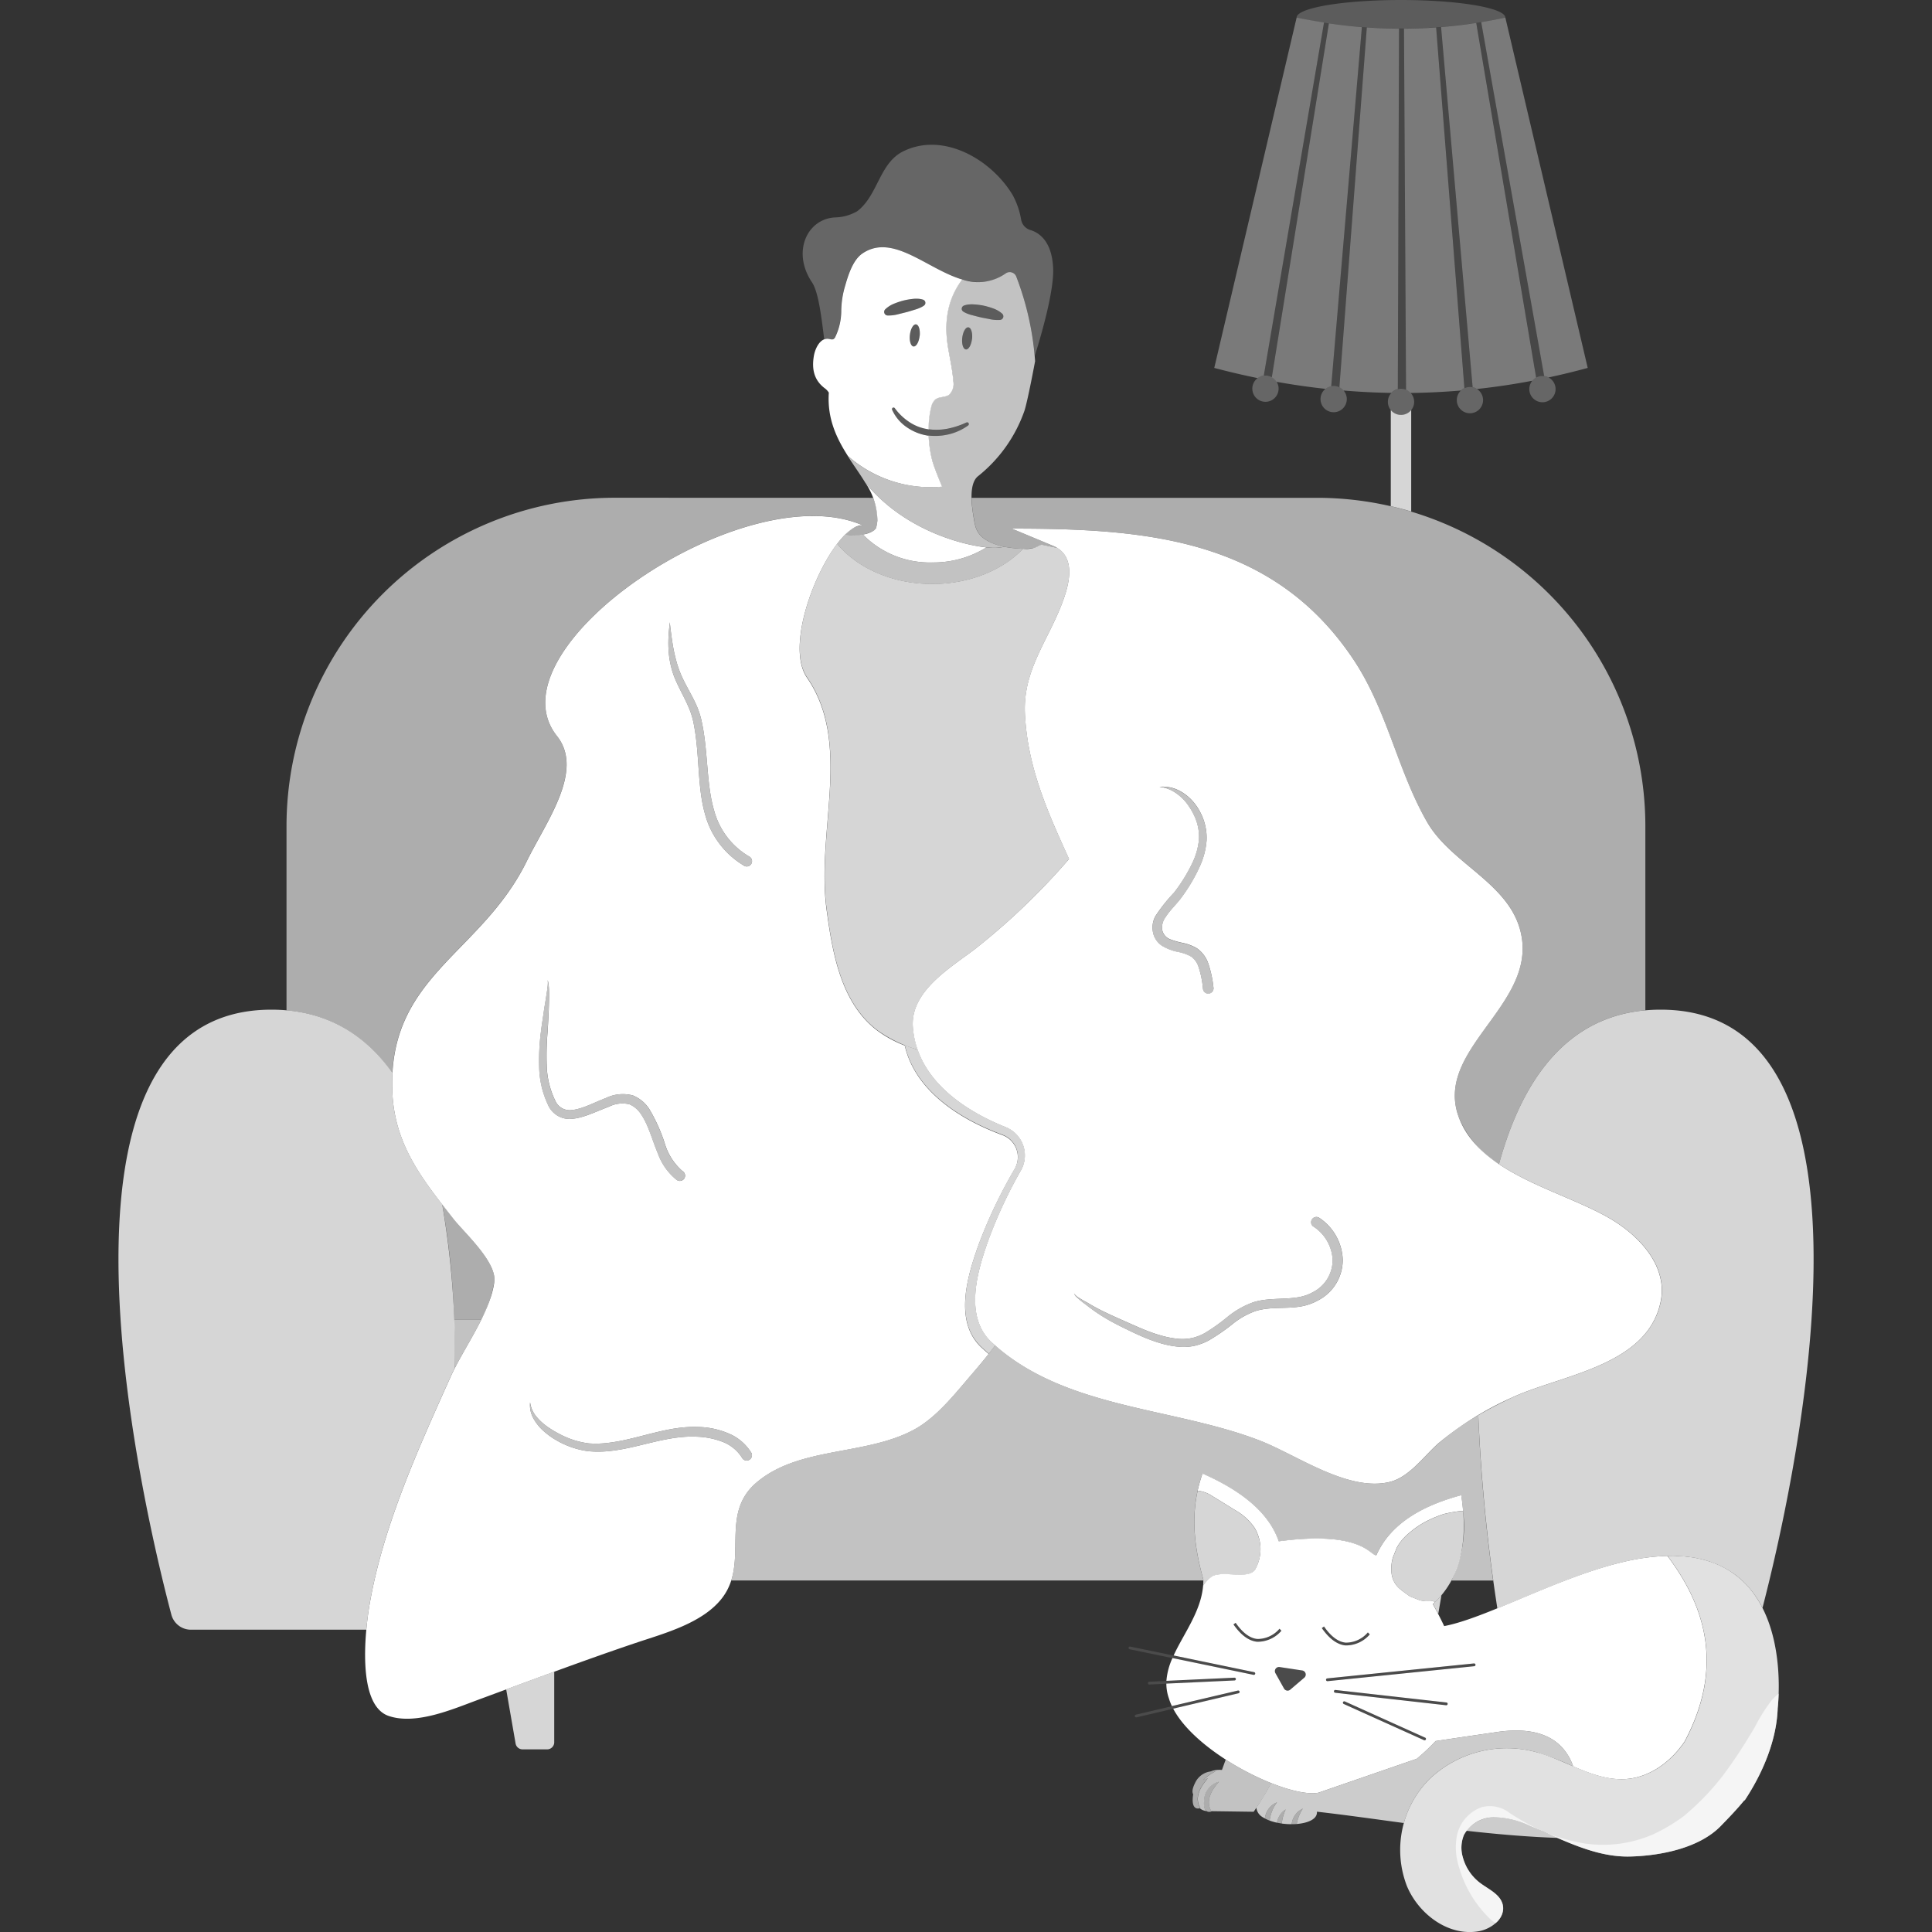
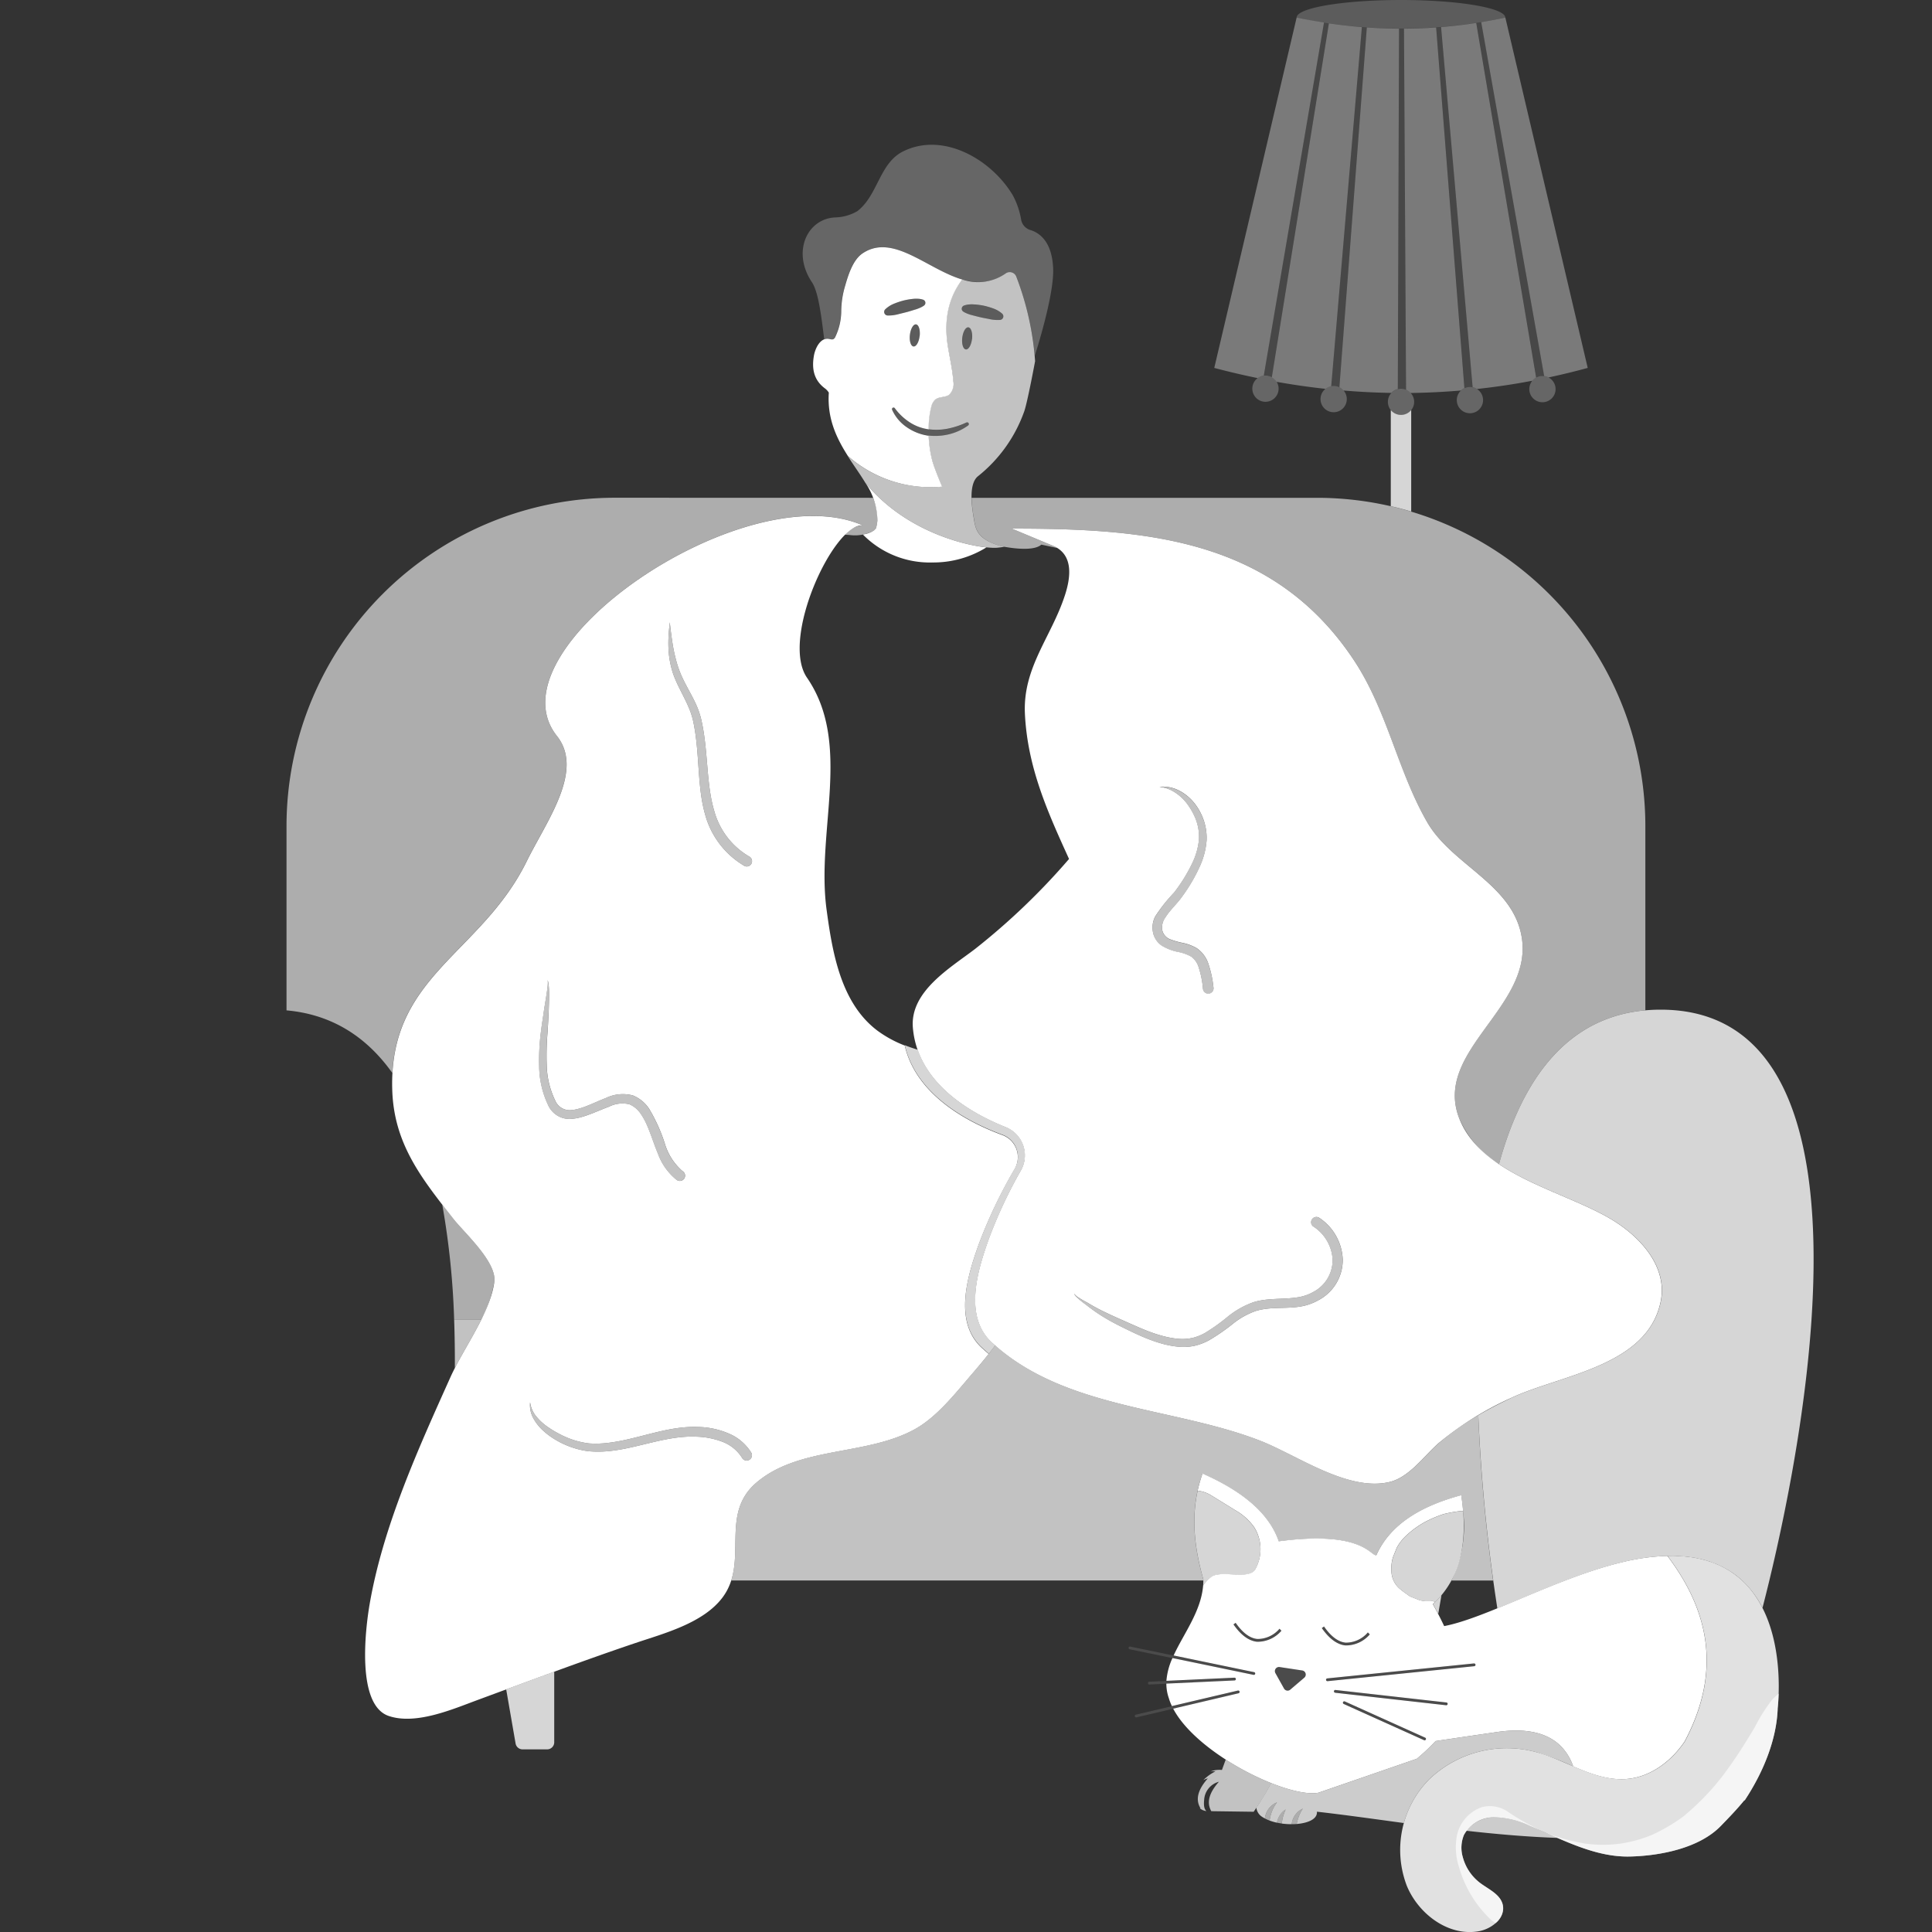
<svg xmlns="http://www.w3.org/2000/svg" viewBox="0 0 300 300">
  <rect x="0" y="0" width="300" height="300" fill="#333333" stroke="none" />
  <g fill="#fff">
-     <path d="m 129.99 84.44 c 3.1 3.75 8.56 6.24 14.78 6.24 5.78 0 10.91 -2.15 14.09 -5.47 a 4.3 4.3 0 0 0 2.84 -.65 l 2.5 .53 c 2.47 1.55 1.99 4.77 1.19 7.27 -2.11 6.54 -6.58 11.26 -6.23 18.5 .41 8.34 3.54 15.26 6.85 22.51 a 105.08 105.08 0 0 1 -14.55 13.95 c -3.83 2.95 -10.16 6.59 -9.69 12.24 a 13.78 13.78 0 0 0 .74 3.44 20.46 20.46 0 0 1 -6.12 -2.91 c -5.82 -4.27 -7.13 -12.25 -8.02 -18.89 -1.65 -12.25 4.01 -25.74 -3.04 -36.01 -3.11 -4.49 .67 -15.5 4.66 -20.75 z" opacity=".8" />
-     <path d="m 133.99 83 a 14.55 14.55 0 0 0 10.78 4.34 15.64 15.64 0 0 0 8.4 -2.34 10.64 10.64 0 0 0 1.56 .07 c .21 -.01 .73 -.07 1.23 -.16 a 19.07 19.07 0 0 0 2.9 .31 c -3.18 3.32 -8.31 5.47 -14.09 5.47 -6.22 0 -11.68 -2.49 -14.78 -6.24 a 13.79 13.79 0 0 1 1.23 -1.42 c .26 .01 .51 .03 .75 .05 a 8.07 8.07 0 0 0 2.02 -.08 z" opacity=".7" />
    <path d="m 127.98 52.67 c -.47 -3.83 -.92 -7.37 -1.9 -8.84 -3.18 -4.75 -.71 -9.91 3.66 -10.07 a 7.19 7.19 0 0 0 3.37 -.96 c 3.16 -2.4 3.42 -7.28 6.93 -9.19 6.22 -3.27 13.83 1.04 17.22 6.7 a 12.25 12.25 0 0 1 1.3 3.79 2.05 2.05 0 0 0 1.44 1.62 c 1.36 .41 3.34 1.73 3.53 5.9 .18 3.79 -2.18 11.51 -2.85 13.63 a 46.39 46.39 0 0 0 -2.84 -12.25 1.09 1.09 0 0 0 -1.63 -.57 c -7.78 5.48 -15.66 -7.58 -22.3 -3.09 -1.51 1.02 -2.23 3.39 -2.7 5.04 a 14.08 14.08 0 0 0 -.6 3.92 9.41 9.41 0 0 1 -.91 3.97 .79 .79 0 0 1 -.29 .37 c -.22 .12 -.5 .01 -.75 -.03 a 1.34 1.34 0 0 0 -.68 .06 z" opacity=".25" />
    <g fill-rule="evenodd">
      <path d="m 196.5 58.31 a 2.04 2.04 0 1 1 -2.04 2.04 2.04 2.04 0 0 1 2.04 -2.04 z m 43.01 .07 a 2.04 2.04 0 1 1 -2.04 2.04 2.04 2.04 0 0 1 2.04 -2.04 z m -32.42 1.55 a 2.04 2.04 0 1 1 -2.04 2.04 2.04 2.04 0 0 1 2.04 -2.04 z m 21.16 .16 a 2.04 2.04 0 1 1 -2.04 2.04 2.04 2.04 0 0 1 2.04 -2.04 z m -10.7 .27 a 2.04 2.04 0 1 1 -2.04 2.04 2.04 2.04 0 0 1 2.03 -2.04 z" opacity=".25" />
      <path d="m 196.24 58.32 l 9.35 -54.82 c .26 .04 .51 .08 .76 .11 l -8.86 54.94 a 2.02 2.02 0 0 0 -.99 -.26 2.1 2.1 0 0 0 -.26 .03 z m 43.55 .07 a 1.9 1.9 0 0 0 -.27 -.02 2.04 2.04 0 0 0 -.98 .25 l -9.3 -55.06 .76 -.12 z m -33.08 1.57 l 4.76 -55.76 c .26 .02 .51 .04 .77 .06 l -4.26 55.87 a 2.02 2.02 0 0 0 -.89 -.2 1.94 1.94 0 0 0 -.38 .03 z m 20.71 .3 a .57 .57 0 0 1 -.03 -.14 l -4.39 -55.86 c .26 -.02 .51 -.04 .77 -.06 l 4.89 55.81 a .53 .53 0 0 1 0 .11 2.07 2.07 0 0 0 -.42 -.04 2.02 2.02 0 0 0 -.83 .18 z m -10.37 .15 l .19 -55.96 h .77 l .32 56.05 a 2.02 2.02 0 0 0 -.79 -.16 2.05 2.05 0 0 0 -.49 .06 z" opacity=".1" />
      <path d="m 215.96 63.67 a 2.04 2.04 0 0 0 2.87 .3 2.08 2.08 0 0 0 .3 -.3 v 15.76 l -.07 -.02 q -1.51 -.45 -3.05 -.8 l -.05 -.01 z" opacity=".8" />
      <path d="m 239.78 58.39 l -9.78 -54.95 q 1.87 -.31 3.75 -.71 l 12.79 54.4 q -3.04 .83 -6.08 1.48 a 2 2 0 0 0 -.68 -.22 z m -44.5 .32 q -3.37 -.69 -6.73 -1.58 l 12.79 -54.4 q 2.12 .44 4.25 .77 l -9.35 54.82 a 2.04 2.04 0 0 0 -.95 .39 z m 2.21 -.14 l 8.86 -54.94 q 2.56 .37 5.12 .58 l -4.76 55.76 a 2.02 2.02 0 0 0 -.89 .41 q -3.79 -.41 -7.59 -1.09 a 2.06 2.06 0 0 0 -.74 -.71 z m 41.04 .06 a 2.04 2.04 0 0 0 -.59 .49 q -4.29 .82 -8.6 1.28 a 2.04 2.04 0 0 0 -.68 -.28 .53 .53 0 0 0 0 -.11 l -4.89 -55.81 q 2.13 -.17 4.25 -.46 c .4 -.06 .81 -.12 1.21 -.18 z m -30.55 1.5 l 4.26 -55.87 q 2.5 .18 5 .19 l -.19 55.96 a 2.04 2.04 0 0 0 -1.01 .6 q -3.7 -.06 -7.41 -.37 a 2.05 2.05 0 0 0 -.66 -.51 z m 10.35 .38 v -.01 l -.32 -56.05 q 2.5 -.01 4.99 -.19 l 4.38 55.86 a .57 .57 0 0 0 .03 .14 2.03 2.03 0 0 0 -.57 .38 q -3.9 .33 -7.8 .38 a 2.01 2.01 0 0 0 -.72 -.51 z" opacity=".35" />
      <path d="m 201.34 2.73 c 0 -1.51 7.26 -2.73 16.2 -2.73 s 16.2 1.23 16.2 2.73 q -2.86 .61 -5.72 1 a 77.97 77.97 0 0 1 -26.68 -1 z" opacity=".2" />
    </g>
-     <path d="m 185.28 278.62 c -.02 .11 -.04 .22 -.05 .34 -.26 2.41 1.15 1.8 1.15 1.8 -.85 -1.42 -.3 -2.97 1.15 -4.61 a 2.69 2.69 0 0 0 -.71 .28 7.09 7.09 0 0 1 1.89 -1.37 3.09 3.09 0 0 0 -3.15 1.82 c -.47 .94 -.45 1.46 -.28 1.74 z m 3.98 -1.96 a 3.09 3.09 0 0 0 -2.29 2.82 c -.26 2.41 1.15 1.8 1.15 1.8 -.85 -1.42 -.3 -2.97 1.15 -4.61 z" opacity=".6" />
    <path d="m 187.95 275.08 a 3.83 3.83 0 0 1 1.79 -.24 l .59 -1.62 a 42.06 42.06 0 0 0 7.05 3.66 32.43 32.43 0 0 1 -1.76 3.03 c -.31 .47 -.63 .95 -.95 1.42 l -6.58 -.09 c -.81 -1.41 -.26 -2.94 1.18 -4.57 a 3.09 3.09 0 0 0 -2.29 2.82 c -.11 1.05 .09 1.53 .36 1.73 a 1.87 1.87 0 0 1 -1.03 -.43 .85 .85 0 0 0 .09 -.03 c -.85 -1.42 -.3 -2.97 1.15 -4.61 a 2.69 2.69 0 0 0 -.71 .28 7.11 7.11 0 0 1 1.89 -1.37 2.72 2.72 0 0 0 -.78 .02 z" opacity=".7" />
    <path d="m 196.41 282.37 a 3.04 3.04 0 0 1 1.88 -2.5 5.87 5.87 0 0 0 -1.14 2.83 6.43 6.43 0 0 1 -.74 -.33 z m 1.88 .65 a 3.03 3.03 0 0 1 1.35 -2.07 7.14 7.14 0 0 0 -.61 2.2 c -.25 -.03 -.5 -.08 -.74 -.13 z m 2.28 .24 a 3.04 3.04 0 0 1 1.73 -2.42 6.7 6.7 0 0 0 -.95 2.39 c -.25 .02 -.51 .03 -.78 .03 z" opacity=".6" />
    <path d="m 222.85 248.76 a .23 .23 0 0 1 -.05 -.02 c -.13 -.04 -.26 -.09 -.38 -.14 a 4.91 4.91 0 0 1 -2.03 -.13 l -1.36 -.54 a .47 .47 0 0 1 -.14 -.07 l -1.19 -.86 a .41 .41 0 0 1 -.09 -.09 3.69 3.69 0 0 1 -1.54 -3.15 5.45 5.45 0 0 1 .2 -1.82 1.28 1.28 0 0 1 .05 -.15 l .54 -1.36 a 2.21 2.21 0 0 1 .11 -.22 7.45 7.45 0 0 1 1.59 -1.93 13.76 13.76 0 0 1 3.15 -2.16 18.24 18.24 0 0 1 2.48 -1.01 20.37 20.37 0 0 1 2.64 -.47 c .12 0 .25 0 .37 .01 .46 5.7 -.71 10.56 -4.35 14.11 z" opacity=".8" />
    <path d="m 185.97 231.49 a 4.86 4.86 0 0 1 2.04 .68 c 1.26 .78 2.53 1.55 3.79 2.34 a 9.02 9.02 0 0 1 2.98 2.71 6.42 6.42 0 0 1 .15 6.46 c -.96 1.76 -5.23 .08 -6.84 1.19 a 5.94 5.94 0 0 0 -1.27 1.37 9.82 9.82 0 0 0 .03 -1 c -1.26 -4.5 -1.91 -9.04 -.88 -13.75 z" opacity=".8" />
    <path d="m 191.53 252.24 c 1.2 1.72 2.44 2.57 3.67 2.69 a 4.88 4.88 0 0 0 3.78 -1.71 l -.3 -.31 a 4.47 4.47 0 0 1 -3.44 1.59 c -1.14 -.11 -2.26 -.92 -3.37 -2.51 z m 13.72 .57 c 1.2 1.72 2.44 2.57 3.67 2.69 a 4.88 4.88 0 0 0 3.78 -1.71 l -.3 -.31 a 4.47 4.47 0 0 1 -3.44 1.59 c -1.14 -.11 -2.26 -.92 -3.37 -2.51 z m -29.83 3.29 l 19.23 3.98 a .21 .21 0 0 0 .09 -.42 h -.01 l -19.23 -3.98 a .21 .21 0 0 0 -.09 .42 z m 30.73 4.95 l 22.76 -2.32 a .21 .21 0 0 0 -.02 -.43 h -.03 l -22.76 2.32 a .21 .21 0 0 0 .04 .43 z m -27.67 .52 l 13.23 -.61 a .21 .21 0 0 0 -.02 -.43 l -13.23 .61 a .21 .21 0 1 0 .02 .43 z m 20.24 -2.71 a .64 .64 0 0 0 -.66 .95 l 1.33 2.38 a .64 .64 0 0 0 .87 .25 .62 .62 0 0 0 .1 -.07 l 2.18 -1.86 a .64 .64 0 0 0 -.32 -1.12 z m 8.62 3.99 l 17.22 1.94 a .21 .21 0 0 0 .05 -.43 l -17.22 -1.94 a .21 .21 0 0 0 -.07 .42 z m -30.86 3.82 l 15.85 -3.73 a .21 .21 0 0 0 -.1 -.42 l -15.85 3.73 a .21 .21 0 1 0 .09 .42 z m 44.82 3.15 l -12.47 -5.62 a .21 .21 0 1 0 -.18 .39 l 12.47 5.62 a .21 .21 0 0 0 .18 -.39 z" opacity=".12" />
    <path d="m 191.53 252.24 c 1.2 1.72 2.44 2.57 3.67 2.69 a 4.88 4.88 0 0 0 3.78 -1.71 l -.3 -.31 a 4.47 4.47 0 0 1 -3.44 1.59 c -1.14 -.11 -2.26 -.92 -3.37 -2.51 z m 13.72 .57 c 1.2 1.72 2.44 2.57 3.67 2.69 a 4.88 4.88 0 0 0 3.78 -1.71 l -.3 -.31 a 4.47 4.47 0 0 1 -3.44 1.59 c -1.14 -.11 -2.26 -.92 -3.37 -2.51 z m .9 8.24 l 22.76 -2.32 a .21 .21 0 0 0 -.02 -.43 h -.03 l -22.76 2.32 a .21 .21 0 0 0 .04 .43 z m -7.44 -2.19 a .64 .64 0 0 0 -.66 .95 l 1.33 2.38 a .64 .64 0 0 0 .87 .25 .62 .62 0 0 0 .1 -.07 l 2.18 -1.86 a .64 .64 0 0 0 -.32 -1.12 z m 8.62 3.99 l 17.22 1.94 a .21 .21 0 0 0 .05 -.43 l -17.22 -1.94 a .21 .21 0 0 0 -.07 .42 h .02 z m 13.96 6.97 l -12.46 -5.62 a .21 .21 0 1 0 -.18 .39 l 12.47 5.62 a .21 .21 0 0 0 .18 -.39 z m 22.99 4.46 a 8.29 8.29 0 0 0 -1.59 -2.79 c -1.9 -2.17 -5.13 -3.28 -10.18 -2.55 -3.31 .48 -6.52 .95 -9.59 1.41 a 32.45 32.45 0 0 1 -2.92 2.75 l -15.27 5.27 c -4.69 .9 -18.78 -5.89 -22.56 -13.05 l 10.15 -2.39 a .21 .21 0 0 0 -.1 -.42 l -10.25 2.41 a 8.42 8.42 0 0 1 -.47 -1.22 6.85 6.85 0 0 1 -.39 -2.27 l 10.59 -.49 a .21 .21 0 0 0 -.02 -.43 l -10.56 .49 a 10.47 10.47 0 0 1 .94 -3.54 l 12.59 2.61 a .21 .21 0 1 0 .09 -.42 h -.01 l -12.49 -2.59 c 1.57 -3.41 4.25 -6.83 4.58 -10.85 a 5.92 5.92 0 0 1 1.27 -1.37 c 1.61 -1.11 5.88 .56 6.84 -1.19 a 6.42 6.42 0 0 0 -.15 -6.46 9.02 9.02 0 0 0 -2.98 -2.69 c -1.26 -.79 -2.53 -1.56 -3.79 -2.34 a 4.86 4.86 0 0 0 -2.04 -.68 22 22 0 0 1 .76 -2.67 c 6.8 2.99 10.47 6.55 11.84 10.52 13.04 -1.73 14.25 2.32 15.15 2.16 2.15 -4.8 6.91 -7.63 13.18 -9.32 q .19 1.26 .29 2.47 c -.12 -.01 -.24 -.01 -.37 -.01 a 20.37 20.37 0 0 0 -2.64 .47 18.24 18.24 0 0 0 -2.48 1.01 13.76 13.76 0 0 0 -3.15 2.16 7.45 7.45 0 0 0 -1.59 1.93 2.21 2.21 0 0 0 -.11 .22 l -.54 1.36 a 1.28 1.28 0 0 0 -.05 .15 5.45 5.45 0 0 0 -.2 1.82 3.69 3.69 0 0 0 1.54 3.15 .41 .41 0 0 0 .09 .09 l 1.19 .86 a .47 .47 0 0 0 .14 .07 l 1.36 .54 a 4.91 4.91 0 0 0 2.03 .13 l .43 .16 q -.17 .17 -.35 .33 1 1.8 1.76 3.42 c 6.52 -1.24 17.47 -7.45 27.43 -9.87 a 33.94 33.94 0 0 1 7.23 -1.03 c 6 7.95 8.77 17.33 2.68 28.81 -2.06 3.06 -5.26 5.49 -8.91 5.82 -2.92 .27 -5.67 -.78 -8.41 -1.95 z" />
    <path d="m 223.83 247.7 l -.5 2.9 q -.39 -.74 -.82 -1.52 l .3 -.29 .04 -.04 a 13.27 13.27 0 0 0 .98 -1.05 z" fill-rule="evenodd" opacity=".8" />
    <path d="m 258.93 241.6 c 20.13 -.48 17.12 23.34 17.11 23.63 -.15 4.76 -2.14 9.82 -5.13 14.34 l -.05 -.03 c -1.08 1.33 -2.31 2.61 -3.66 4 -3.32 3.42 -9.31 4.62 -14.07 4.74 -5.46 .14 -10.5 -2.63 -15.54 -4.74 a 13.54 13.54 0 0 0 -5.55 -1.36 5.3 5.3 0 0 0 -4.72 2.75 5.21 5.21 0 0 0 -.17 3.48 7.43 7.43 0 0 0 2.65 3.95 c 1.33 1.01 3.14 1.76 3.54 3.38 .5 2 -1.63 3.75 -3.66 4.13 -4.68 .88 -9.37 -2.6 -11.21 -6.99 a 15.58 15.58 0 0 1 3.48 -16.61 17.44 17.44 0 0 1 16.67 -4.18 c 4.76 1.32 9.17 4.58 14.09 4.14 3.65 -.33 6.85 -2.76 8.91 -5.82 6.07 -11.48 3.3 -20.87 -2.69 -28.81 z" opacity=".85" />
    <path d="m 267.45 275.81 c -.11 .14 -.21 .28 -.32 .42 l .67 -.87 q -.17 .22 -.35 .45 z m -6.06 6.24 q -.23 .18 -.46 .36 l .87 -.67 q -.2 .15 -.41 .3 z m -21.52 2.46 l -.49 -.2 1.02 .43 c -.18 -.08 -.35 -.15 -.53 -.24 z m 16.7 .38 q -.28 .13 -.58 .25 l 1.02 -.43 c -.15 .06 -.3 .12 -.45 .18 z m -10.39 1.38 c -.17 -.02 -.35 -.04 -.52 -.06 l 1.14 .15 q -.31 -.04 -.62 -.09 z m 5.34 .01 c -.18 .03 -.36 .06 -.53 .08 l 1.14 -.15 c -.2 .03 -.4 .05 -.6 .07 z m 24.67 -23.29 c -.04 1.34 -.14 2.19 -.15 2.24 -.15 4.76 -2.14 9.82 -5.13 14.34 l -.05 -.03 c -1.08 1.33 -2.31 2.61 -3.66 4 -3.32 3.42 -9.31 4.62 -14.07 4.74 -5.46 .14 -10.5 -2.63 -15.54 -4.74 a 13.54 13.54 0 0 0 -5.55 -1.36 5.3 5.3 0 0 0 -4.72 2.75 5.21 5.21 0 0 0 -.17 3.48 7.43 7.43 0 0 0 2.65 3.95 c 1.33 1.01 3.14 1.76 3.54 3.38 a 2.92 2.92 0 0 1 -1.1 2.88 4.76 4.76 0 0 1 -.84 -.63 18.01 18.01 0 0 1 -4.81 -7.94 10.02 10.02 0 0 1 -.39 -4.87 5.97 5.97 0 0 1 3.88 -4.56 4.94 4.94 0 0 1 4.28 .86 39.77 39.77 0 0 0 5.51 3.03 29.41 29.41 0 0 0 6.31 1.76 19.58 19.58 0 0 0 10.39 -1.38 26.47 26.47 0 0 0 4.82 -2.84 39.13 39.13 0 0 0 6.06 -6.24 c .94 -1.24 1.83 -2.52 2.68 -3.82 .82 -1.26 1.61 -2.55 2.38 -3.84 a 25.73 25.73 0 0 1 2.61 -4.15 10.01 10.01 0 0 1 1.06 -1.01 z" opacity=".65" />
    <path d="m 217.99 283.08 c -4.88 -.66 -9.48 -1.31 -13.5 -1.76 .1 1.12 -1.33 1.76 -3.14 1.91 a 6.7 6.7 0 0 1 .95 -2.39 3.04 3.04 0 0 0 -1.73 2.42 11.04 11.04 0 0 1 -1.54 -.1 7.14 7.14 0 0 1 .61 -2.2 3.03 3.03 0 0 0 -1.35 2.07 8.53 8.53 0 0 1 -1.14 -.33 5.87 5.87 0 0 1 1.14 -2.83 3.04 3.04 0 0 0 -1.88 2.5 5.07 5.07 0 0 1 -.47 -.28 1.91 1.91 0 0 1 -.85 -1.4 q .27 -.4 .53 -.8 .45 -.7 .87 -1.41 .47 -.8 .88 -1.61 c 3.03 1.21 5.76 1.81 7.37 1.5 l 15.26 -5.27 a 32.31 32.31 0 0 0 2.92 -2.75 c 3.07 -.46 6.28 -.93 9.59 -1.41 5.05 -.73 8.28 .38 10.18 2.55 a 8.29 8.29 0 0 1 1.59 2.79 46.07 46.07 0 0 0 -5.67 -2.19 17.44 17.44 0 0 0 -16.67 4.18 15.62 15.62 0 0 0 -3.95 6.81 z m 9.7 1.21 a 5.57 5.57 0 0 1 4.36 -2.12 13.54 13.54 0 0 1 5.55 1.36 c 1.42 .6 2.84 1.24 4.27 1.86 -4.66 -.16 -9.46 -.58 -14.18 -1.11 z" opacity=".75" />
    <path d="m 143.48 47.45 a 3.67 3.67 0 0 1 -.68 .37 5.63 5.63 0 0 1 -.69 .25 c -.47 .14 -.92 .29 -1.39 .41 s -.93 .23 -1.4 .35 a 5.72 5.72 0 0 1 -1.49 .16 h -.01 a .56 .56 0 0 1 -.37 -.95 4.27 4.27 0 0 1 1.32 -.86 11.7 11.7 0 0 1 1.47 -.5 10.56 10.56 0 0 1 1.53 -.27 4.44 4.44 0 0 1 .78 -.02 2.95 2.95 0 0 1 .8 .15 .52 .52 0 0 1 .32 .65 .49 .49 0 0 1 -.19 .25 z m 6.18 .02 a 2.95 2.95 0 0 1 .79 -.18 4.43 4.43 0 0 1 .78 -.01 10.64 10.64 0 0 1 1.54 .2 11.7 11.7 0 0 1 1.49 .44 4.22 4.22 0 0 1 1.36 .8 .56 .56 0 0 1 -.33 .97 h -.01 a 5.76 5.76 0 0 1 -1.49 -.1 c -.47 -.1 -.95 -.18 -1.41 -.28 s -.93 -.23 -1.4 -.35 a 5.07 5.07 0 0 1 -.7 -.22 3.5 3.5 0 0 1 -.7 -.34 l -.01 -.01 a .51 .51 0 0 1 -.15 -.71 .51 .51 0 0 1 .24 -.2 z m -6.86 4.7 c -.11 .95 -.53 1.68 -.95 1.63 s -.67 -.85 -.56 -1.8 .53 -1.68 .95 -1.63 .66 .85 .56 1.8 z m 8.13 .46 c -.11 .95 -.53 1.68 -.95 1.63 s -.67 -.85 -.56 -1.8 .53 -1.68 .95 -1.63 .67 .85 .56 1.8 z m -12.02 10.74 a 8.79 8.79 0 0 0 2.25 2.15 7.13 7.13 0 0 0 2.85 1.11 9.03 9.03 0 0 0 3.09 -.04 12.71 12.71 0 0 0 3 -.98 .27 .27 0 0 1 .27 .46 8.48 8.48 0 0 1 -3.09 1.4 8.98 8.98 0 0 1 -3.44 .11 7.86 7.86 0 0 1 -3.19 -1.35 6.47 6.47 0 0 1 -2.17 -2.64 .25 .25 0 0 1 .13 -.32 .24 .24 0 0 1 .29 .08 z" opacity=".2" />
    <g fill-rule="evenodd">
      <path d="m 133.99 83 a 4.27 4.27 0 0 0 1.74 -.65 2.55 2.55 0 0 0 .3 -.33 6.93 6.93 0 0 0 .21 -1.19 10.52 10.52 0 0 0 -1.88 -5.88 c 5.84 7.17 14.67 9.61 18.81 10.05 a 15.64 15.64 0 0 1 -8.4 2.34 14.55 14.55 0 0 1 -10.78 -4.34 z" />
      <path d="m 143.48 47.45 a 3.67 3.67 0 0 1 -.68 .37 5.63 5.63 0 0 1 -.69 .25 c -.47 .14 -.92 .29 -1.39 .41 s -.93 .23 -1.4 .35 a 5.72 5.72 0 0 1 -1.49 .16 h -.01 a .56 .56 0 0 1 -.37 -.95 4.27 4.27 0 0 1 1.32 -.86 11.7 11.7 0 0 1 1.47 -.5 10.56 10.56 0 0 1 1.53 -.27 4.44 4.44 0 0 1 .78 -.02 2.95 2.95 0 0 1 .8 .15 .52 .52 0 0 1 .32 .65 .49 .49 0 0 1 -.19 .25 z m -.68 4.72 c -.11 .95 -.53 1.68 -.95 1.63 s -.67 -.85 -.56 -1.8 .53 -1.68 .95 -1.63 .67 .85 .57 1.8 z m 1.4 15.47 a 18.44 18.44 0 0 0 .57 3.91 c .39 1.38 1.53 4.02 1.53 4.02 a 19.43 19.43 0 0 1 -14.62 -4.75 l .02 .05 c -1.75 -2.74 -3.28 -5.81 -3 -9.9 a 2.37 2.37 0 0 0 -.63 -.68 c -1.69 -1.27 -2.04 -3.01 -1.69 -5.04 .18 -1.06 .94 -2.84 2.3 -2.63 .25 .04 .53 .15 .75 .03 a .79 .79 0 0 0 .29 -.37 9.41 9.41 0 0 0 .91 -3.97 14.08 14.08 0 0 1 .6 -3.92 c .47 -1.64 1.19 -4.02 2.7 -5.04 4.7 -3.18 10.01 2.43 15.48 4.05 -1.6 2.15 -3.05 5.39 -2.21 10.48 .29 1.77 .7 3.52 .83 5.3 a 2.34 2.34 0 0 1 -.67 2.13 c -.63 .44 -1.55 .26 -2.14 .74 a 2.13 2.13 0 0 0 -.61 1.11 13.32 13.32 0 0 0 -.4 3.51 l -.17 -.03 a 7.13 7.13 0 0 1 -2.85 -1.11 8.79 8.79 0 0 1 -2.25 -2.15 .24 .24 0 0 0 -.29 -.08 .25 .25 0 0 0 -.13 .32 6.47 6.47 0 0 0 2.17 2.64 7.86 7.86 0 0 0 3.19 1.35 c .1 .02 .22 .04 .33 .05 z" />
      <path d="m 149.66 47.46 a 2.95 2.95 0 0 1 .79 -.18 4.43 4.43 0 0 1 .78 -.01 10.64 10.64 0 0 1 1.54 .2 11.7 11.7 0 0 1 1.49 .44 4.22 4.22 0 0 1 1.36 .8 .56 .56 0 0 1 -.33 .97 h -.01 a 5.76 5.76 0 0 1 -1.49 -.1 c -.47 -.1 -.95 -.18 -1.41 -.28 s -.93 -.23 -1.4 -.35 a 5.07 5.07 0 0 1 -.7 -.22 3.52 3.52 0 0 1 -.7 -.34 l -.01 -.01 a .51 .51 0 0 1 -.15 -.71 .51 .51 0 0 1 .24 -.21 z m 1.27 5.17 c -.11 .95 -.53 1.68 -.95 1.63 s -.67 -.85 -.56 -1.8 .53 -1.68 .95 -1.63 .67 .85 .57 1.8 z m -6.76 14.02 a 13.32 13.32 0 0 1 .4 -3.51 2.13 2.13 0 0 1 .61 -1.11 c .59 -.48 1.52 -.3 2.14 -.74 a 2.34 2.34 0 0 0 .68 -2.13 c -.12 -1.79 -.54 -3.54 -.83 -5.3 -.84 -5.09 .61 -8.33 2.21 -10.48 a 7.45 7.45 0 0 0 6.82 -.95 1.09 1.09 0 0 1 1.51 .32 1.04 1.04 0 0 1 .12 .25 45.52 45.52 0 0 1 2.9 13.08 s -1.14 6.14 -1.66 7.72 a 22.45 22.45 0 0 1 -7.25 10.18 c -1.44 1.23 -.91 4.73 -.65 6.29 .3 1.78 .38 3.46 4.35 4.55 .14 .03 .29 .05 .43 .08 -.5 .09 -1.02 .15 -1.23 .16 -2.91 .14 -13.63 -1.84 -20.37 -10.12 -.81 -1.34 -1.78 -2.66 -2.68 -4.08 l -.02 -.05 a 19.43 19.43 0 0 0 14.62 4.75 s -1.14 -2.64 -1.53 -4.02 a 18.44 18.44 0 0 1 -.57 -3.91 9.02 9.02 0 0 0 3.09 -.17 8.48 8.48 0 0 0 3.09 -1.4 .27 .27 0 0 0 -.27 -.46 12.71 12.71 0 0 1 -3 .98 9.08 9.08 0 0 1 -2.91 .07 z" opacity=".7" />
      <path d="m 86.06 259.57 q -3.73 1.36 -7.46 2.75 l 1.46 8.41 a 1.1 1.1 0 0 0 1.08 .91 h 3.82 a 1.1 1.1 0 0 0 1.1 -1.1 z" opacity=".8" />
      <path d="m 104 96.62 c -.08 .82 -.17 1.62 -.2 2.44 a 18.17 18.17 0 0 0 .06 2.47 14.38 14.38 0 0 0 .72 3.26 c .66 1.78 1.64 3.35 2.36 5.06 a 11.78 11.78 0 0 1 .7 2.15 c 1.05 4.93 .58 10 1.83 14.39 a 13.26 13.26 0 0 0 5.98 7.98 .82 .82 0 1 0 .87 -1.38 11.79 11.79 0 0 1 -5.4 -7.02 c -1.3 -4.33 -.91 -9.37 -2.03 -14.25 a 12.85 12.85 0 0 0 -.82 -2.37 c -.76 -1.68 -1.78 -3.21 -2.47 -4.96 a 15.84 15.84 0 0 1 -.61 -1.85 c -.17 -.64 -.32 -1.28 -.44 -1.93 -.1 -.53 -.17 -1.05 -.25 -1.58 -.11 -.8 -.21 -1.6 -.3 -2.41 z m 76.04 25.56 a 5.45 5.45 0 0 1 2.18 .73 7.39 7.39 0 0 1 2.4 2.32 9.87 9.87 0 0 1 .82 1.45 7.64 7.64 0 0 1 .72 3.72 10.76 10.76 0 0 1 -.96 3.47 25.04 25.04 0 0 1 -2.92 4.75 25.51 25.51 0 0 0 -2.88 3.68 3.68 3.68 0 0 0 -.39 2.34 3.27 3.27 0 0 0 1.38 2.21 7.65 7.65 0 0 0 2.52 .98 6.8 6.8 0 0 1 2.05 .73 3.17 3.17 0 0 1 1.14 1.57 15.07 15.07 0 0 1 .7 3.42 .82 .82 0 1 0 1.62 -.23 16.69 16.69 0 0 0 -.83 -3.78 4.72 4.72 0 0 0 -1.77 -2.29 7.25 7.25 0 0 0 -2.19 -.82 12.03 12.03 0 0 1 -1.89 -.54 1.97 1.97 0 0 1 -1.28 -1.51 2.66 2.66 0 0 1 .52 -1.93 c .7 -1.11 1.79 -2.11 2.42 -2.99 a 26.13 26.13 0 0 0 2.98 -5.07 11.95 11.95 0 0 0 .98 -3.89 8.54 8.54 0 0 0 -.94 -4.27 8.33 8.33 0 0 0 -1.01 -1.56 7.31 7.31 0 0 0 -2.4 -1.93 5.47 5.47 0 0 0 -2.95 -.54 z m -95.07 30.01 c .1 .05 .11 .4 .06 .9 -.05 .53 -.16 1.21 -.26 1.85 -.14 .89 -.28 1.69 -.3 1.85 -.14 1.1 -.35 2.26 -.49 3.46 a 34.44 34.44 0 0 0 -.27 5.31 14.34 14.34 0 0 0 1.33 5.9 3.65 3.65 0 0 0 3.94 2.25 c 1.71 -.16 3.71 -1.18 5.56 -1.86 a 4.64 4.64 0 0 1 3.18 -.38 4.08 4.08 0 0 1 1.81 1.55 c 1.15 1.66 1.74 4.04 2.63 6.13 a 9.22 9.22 0 0 0 2.86 4.03 .82 .82 0 1 0 .95 -1.33 9.12 9.12 0 0 1 -2.77 -4.35 25.56 25.56 0 0 0 -2.43 -5.35 5.53 5.53 0 0 0 -2.5 -2.05 6.05 6.05 0 0 0 -4.22 .41 c -1.74 .66 -3.59 1.68 -5.2 1.85 a 2.45 2.45 0 0 1 -2.66 -1.49 13.26 13.26 0 0 1 -1.3 -5.37 42.93 42.93 0 0 1 .12 -5.16 c .08 -1.21 .14 -2.39 .19 -3.5 0 -.24 .08 -2 .03 -3.29 -.04 -.75 -.11 -1.33 -.26 -1.37 z m 81.79 48.54 a 1.09 1.09 0 0 0 .4 .68 15.01 15.01 0 0 0 1.44 1.17 27.29 27.29 0 0 0 3.43 2.33 c 1.2 .69 2.45 1.29 3.67 1.88 .85 .4 1.7 .79 2.58 1.13 .59 .23 1.19 .44 1.8 .62 a 14.35 14.35 0 0 0 3.18 .6 8.1 8.1 0 0 0 2.23 -.17 8.86 8.86 0 0 0 2.21 -.84 30.27 30.27 0 0 0 3.7 -2.55 12.04 12.04 0 0 1 3.61 -2.02 c 2.18 -.66 4.46 -.33 6.62 -.64 a 8.47 8.47 0 0 0 3 -.98 7.08 7.08 0 0 0 3.86 -6.37 8.14 8.14 0 0 0 -3.7 -6.5 .82 .82 0 0 0 -.94 1.33 l .03 .02 a 6.55 6.55 0 0 1 3.04 5.18 5.6 5.6 0 0 1 -3.03 5.03 7.05 7.05 0 0 1 -2.48 .83 c -2.23 .35 -4.58 .05 -6.82 .76 a 13.38 13.38 0 0 0 -4.01 2.28 29.32 29.32 0 0 1 -3.5 2.49 7.62 7.62 0 0 1 -1.88 .75 7.2 7.2 0 0 1 -2.37 .14 14.32 14.32 0 0 1 -2.44 -.47 c -.58 -.16 -1.15 -.34 -1.71 -.55 -.86 -.31 -1.7 -.67 -2.53 -1.04 -.74 -.32 -1.49 -.66 -2.24 -.99 s -1.49 -.67 -2.22 -1.02 a 29.84 29.84 0 0 1 -2.86 -1.54 14.98 14.98 0 0 1 -1.59 -.94 c -.26 -.2 -.45 -.41 -.47 -.59 z m -84.45 17.06 a 4.24 4.24 0 0 0 .51 2.44 7.4 7.4 0 0 0 1.6 1.99 11.26 11.26 0 0 0 1.85 1.35 13.35 13.35 0 0 0 5.05 1.77 16.83 16.83 0 0 0 3.56 -.05 c 4.45 -.5 8.8 -2.44 13.37 -2.2 a 12.07 12.07 0 0 1 4.01 .82 6.19 6.19 0 0 1 2.95 2.43 .82 .82 0 1 0 1.41 -.83 c -.01 -.02 -.02 -.03 -.03 -.04 a 7.56 7.56 0 0 0 -2.86 -2.61 12.59 12.59 0 0 0 -5.41 -1.28 c -4.66 -.17 -9.07 1.84 -13.6 2.43 a 15.69 15.69 0 0 1 -3.29 .12 13.15 13.15 0 0 1 -4.63 -1.5 14.66 14.66 0 0 1 -1.81 -1.1 8.34 8.34 0 0 1 -1.72 -1.59 4.23 4.23 0 0 1 -.96 -2.15 z" opacity=".7" />
      <path d="m 104 96.62 c -.08 .82 -.17 1.62 -.2 2.44 a 18.17 18.17 0 0 0 .06 2.47 14.38 14.38 0 0 0 .72 3.26 c .66 1.78 1.64 3.35 2.36 5.06 a 11.78 11.78 0 0 1 .7 2.15 c 1.05 4.93 .58 10 1.83 14.39 a 13.26 13.26 0 0 0 5.98 7.98 .82 .82 0 1 0 .87 -1.38 11.79 11.79 0 0 1 -5.4 -7.02 c -1.3 -4.33 -.91 -9.37 -2.03 -14.25 a 12.85 12.85 0 0 0 -.82 -2.37 c -.76 -1.68 -1.78 -3.21 -2.47 -4.96 a 15.84 15.84 0 0 1 -.61 -1.85 c -.17 -.64 -.32 -1.28 -.44 -1.93 -.1 -.53 -.17 -1.05 -.25 -1.58 -.11 -.8 -.21 -1.6 -.3 -2.41 z m -19.02 55.57 c .1 .05 .11 .4 .06 .9 -.05 .53 -.16 1.21 -.26 1.85 -.14 .89 -.28 1.69 -.3 1.85 -.14 1.1 -.35 2.26 -.49 3.46 a 34.44 34.44 0 0 0 -.27 5.31 14.34 14.34 0 0 0 1.33 5.9 3.65 3.65 0 0 0 3.94 2.25 c 1.71 -.16 3.71 -1.18 5.56 -1.86 a 4.64 4.64 0 0 1 3.18 -.38 4.08 4.08 0 0 1 1.81 1.55 c 1.15 1.66 1.74 4.04 2.63 6.13 a 9.22 9.22 0 0 0 2.86 4.03 .82 .82 0 1 0 .95 -1.33 9.12 9.12 0 0 1 -2.77 -4.35 25.56 25.56 0 0 0 -2.43 -5.35 5.53 5.53 0 0 0 -2.5 -2.05 6.05 6.05 0 0 0 -4.22 .41 c -1.74 .66 -3.59 1.68 -5.2 1.85 a 2.45 2.45 0 0 1 -2.66 -1.49 13.26 13.26 0 0 1 -1.3 -5.37 42.93 42.93 0 0 1 .12 -5.16 c .08 -1.21 .14 -2.39 .19 -3.5 0 -.24 .08 -2 .03 -3.29 -.04 -.73 -.12 -1.32 -.26 -1.36 z m -2.67 65.6 a 4.24 4.24 0 0 0 .51 2.44 7.4 7.4 0 0 0 1.6 1.99 11.26 11.26 0 0 0 1.85 1.35 13.35 13.35 0 0 0 5.05 1.77 16.83 16.83 0 0 0 3.56 -.05 c 4.45 -.5 8.8 -2.44 13.37 -2.2 a 12.07 12.07 0 0 1 4.01 .82 6.19 6.19 0 0 1 2.95 2.43 .82 .82 0 1 0 1.41 -.83 c -.01 -.02 -.02 -.03 -.03 -.04 a 7.56 7.56 0 0 0 -2.86 -2.61 12.59 12.59 0 0 0 -5.41 -1.28 c -4.66 -.17 -9.07 1.84 -13.6 2.43 a 15.69 15.69 0 0 1 -3.29 .12 13.15 13.15 0 0 1 -4.63 -1.5 14.66 14.66 0 0 1 -1.81 -1.1 8.34 8.34 0 0 1 -1.72 -1.59 4.23 4.23 0 0 1 -.95 -2.16 z m 71.24 -7.59 c -.82 1.04 -1.65 2.03 -2.46 2.97 -2.64 3.04 -5.55 6.88 -9.17 8.83 -7.53 4.07 -17.79 2.57 -24.43 8.19 -5.92 5.01 -1.08 12.31 -5.33 17.91 -3 3.95 -9.04 5.53 -13.47 7.02 -8.24 2.78 -16.36 5.84 -24.52 8.85 -3.9 1.44 -9.59 3.92 -13.82 2.48 -5.02 -1.72 -3.63 -13.39 -2.96 -17.32 2.1 -12.18 7.55 -24.14 12.58 -35.34 1.97 -4.37 6.19 -9.98 6.79 -14.77 .38 -3.09 -4.68 -7.61 -6.38 -9.78 -4.89 -6.24 -9.2 -11.58 -9.47 -19.96 -.58 -17.77 13.78 -21.08 20.9 -35.58 3.03 -6.17 8.95 -14.04 4.67 -19.42 -10.76 -13.54 29.14 -40.73 47.49 -32.7 -4.5 -.35 -12.84 17.57 -8.66 23.65 7.06 10.27 1.39 23.76 3.04 36.01 .9 6.64 2.2 14.61 8.02 18.89 a 18.08 18.08 0 0 0 4.12 2.22 c 1.61 6.99 8.45 11.43 15.18 13.91 a 3.65 3.65 0 0 1 1.91 5.21 75.65 75.65 0 0 0 -5.62 11.8 c -1.75 4.9 -3.9 11.96 .48 16.01 q .54 .49 1.1 .96 z" />
      <path d="m 74.73 204.92 c -1.28 2.59 -2.9 5.18 -4.1 7.5 .01 -2.48 -.02 -4.99 -.11 -7.5 z m 157.12 40.5 h -6.47 a 19.07 19.07 0 0 0 1.81 -10.76 l -.01 -.08 q -.1 -1.17 -.29 -2.39 c -6.27 1.69 -11.03 4.52 -13.18 9.32 -.9 .16 -2.11 -3.89 -15.15 -2.16 -1.37 -3.97 -5.03 -7.53 -11.84 -10.52 a 22.12 22.12 0 0 0 -.75 2.62 l -.01 .04 c -1.03 4.71 -.38 9.26 .88 13.74 v .19 h -73.3 c 1.64 -5.11 -1.07 -10.99 3.95 -15.24 6.65 -5.62 16.91 -4.12 24.43 -8.19 3.62 -1.95 6.53 -5.79 9.17 -8.83 1.14 -1.31 2.3 -2.73 3.45 -4.24 11.24 9.91 27.86 9.61 41.2 14.81 5.69 2.22 13.66 7.99 20.13 6.37 3.05 -.77 5.31 -4.1 7.61 -6.07 a 41.47 41.47 0 0 1 6.07 -4.28 c .39 10.26 1.45 19.53 2.3 25.67 z" opacity=".7" />
-       <path d="m 56.88 253.06 c .15 -1.6 .35 -2.99 .51 -3.94 2.1 -12.18 7.55 -24.14 12.58 -35.34 .2 -.44 .42 -.9 .66 -1.36 a 137.23 137.23 0 0 0 -1.96 -25.38 c -4.14 -5.36 -7.52 -10.38 -7.76 -17.77 q -.05 -1.39 .03 -2.67 c -4.31 -6.05 -10.37 -9.82 -18.8 -9.82 -38.66 0 -19.4 79.34 -15.52 93.98 a 3.14 3.14 0 0 0 3.03 2.3 z" opacity=".8" />
      <path d="m 232.76 180.77 c 3.77 -13.78 11.24 -23.99 25.11 -23.99 37.79 0 20.24 75.8 15.81 92.89 a 15.17 15.17 0 0 0 -2.94 -4.04 l -.11 -.11 -.49 -.44 -.55 -.45 -.58 -.42 -.76 -.48 -.81 -.44 -.86 -.4 -1.12 -.42 -.98 -.29 -1.23 -.27 -1.36 -.2 -1.45 -.1 -1.49 -.01 a 33.94 33.94 0 0 0 -7.23 1.03 c -6.48 1.58 -13.38 4.76 -19.21 7.13 a 269.76 269.76 0 0 1 -2.96 -30.01 c 1.67 -.98 3.39 -1.86 5.14 -2.69 7.58 -3.57 21.04 -4.86 23.18 -14.87 1.13 -5.32 -2.9 -9.83 -7.06 -12.49 -4.92 -3.14 -12.51 -5.21 -18.05 -8.93 z" opacity=".8" />
      <path d="m 135.57 77.3 a 8.52 8.52 0 0 1 .67 3.54 6.93 6.93 0 0 1 -.21 1.19 2.55 2.55 0 0 1 -.3 .33 6.08 6.08 0 0 1 -3.77 .72 c -.23 -.02 -.48 -.04 -.75 -.05 a 3.91 3.91 0 0 1 2.75 -1.46 c -18.34 -8.03 -58.24 19.17 -47.49 32.7 4.28 5.38 -1.64 13.25 -4.67 19.42 -6.76 13.75 -20.01 17.43 -20.88 32.92 -3.89 -5.47 -9.22 -9.08 -16.43 -9.72 v -28.6 a 51 51 0 0 1 51 -51 z m 15.3 0 h 53.62 a 51 51 0 0 1 51 51 v 28.58 c -12.36 1.11 -19.18 10.92 -22.73 23.89 a 15.52 15.52 0 0 1 -6.16 -7.08 c -4.08 -10.4 11.16 -17.16 9.74 -27.83 -1.13 -8.49 -10.81 -11.41 -14.73 -18.2 -4.64 -8.04 -6.2 -17.37 -11.44 -25.24 -12.6 -18.89 -32.42 -20.34 -53.07 -20.34 l 6.57 2.74 a 4.61 4.61 0 0 1 .53 .28 l -2.5 -.53 c -.91 .82 -3.28 .81 -6.16 .26 -3.97 -1.1 -4.06 -2.78 -4.35 -4.55 a 20.15 20.15 0 0 1 -.32 -2.97 z m -82.2 109.74 c .56 .72 1.13 1.45 1.71 2.19 1.7 2.17 6.76 6.69 6.38 9.78 a 19.14 19.14 0 0 1 -2.03 5.91 h -4.21 a 123.1 123.1 0 0 0 -1.85 -17.89 z" opacity=".6" />
      <path d="m 180.05 122.18 a 5.43 5.43 0 0 1 2.18 .73 7.39 7.39 0 0 1 2.4 2.32 9.87 9.87 0 0 1 .82 1.45 7.64 7.64 0 0 1 .72 3.72 10.76 10.76 0 0 1 -.96 3.47 25.04 25.04 0 0 1 -2.92 4.75 25.51 25.51 0 0 0 -2.89 3.66 3.68 3.68 0 0 0 -.39 2.34 3.27 3.27 0 0 0 1.38 2.21 7.65 7.65 0 0 0 2.52 .98 6.8 6.8 0 0 1 2.05 .73 3.17 3.17 0 0 1 1.14 1.57 15.07 15.07 0 0 1 .7 3.42 .82 .82 0 1 0 1.62 -.23 16.69 16.69 0 0 0 -.83 -3.78 4.72 4.72 0 0 0 -1.77 -2.29 7.25 7.25 0 0 0 -2.19 -.82 12.03 12.03 0 0 1 -1.89 -.54 1.97 1.97 0 0 1 -1.28 -1.51 2.66 2.66 0 0 1 .52 -1.93 c .7 -1.11 1.79 -2.11 2.42 -2.99 a 26.13 26.13 0 0 0 2.98 -5.07 11.95 11.95 0 0 0 .98 -3.89 8.54 8.54 0 0 0 -.94 -4.27 8.33 8.33 0 0 0 -1.01 -1.56 7.31 7.31 0 0 0 -2.4 -1.93 5.47 5.47 0 0 0 -2.96 -.54 z m -13.28 78.55 a 1.09 1.09 0 0 0 .4 .68 15.01 15.01 0 0 0 1.44 1.17 27.29 27.29 0 0 0 3.43 2.33 c 1.2 .69 2.45 1.29 3.67 1.88 .85 .4 1.7 .79 2.58 1.13 .59 .23 1.19 .44 1.8 .62 a 14.35 14.35 0 0 0 3.18 .6 8.1 8.1 0 0 0 2.23 -.17 8.86 8.86 0 0 0 2.21 -.84 30.27 30.27 0 0 0 3.7 -2.55 12.04 12.04 0 0 1 3.61 -2.02 c 2.18 -.66 4.46 -.33 6.62 -.64 a 8.47 8.47 0 0 0 3 -.98 7.08 7.08 0 0 0 3.86 -6.37 8.14 8.14 0 0 0 -3.7 -6.5 .82 .82 0 0 0 -.94 1.33 l .03 .02 a 6.55 6.55 0 0 1 3.04 5.18 5.6 5.6 0 0 1 -3.03 5.03 7.05 7.05 0 0 1 -2.48 .83 c -2.23 .35 -4.58 .05 -6.82 .76 a 13.38 13.38 0 0 0 -4.01 2.28 29.32 29.32 0 0 1 -3.5 2.49 7.62 7.62 0 0 1 -1.88 .75 7.2 7.2 0 0 1 -2.37 .14 14.32 14.32 0 0 1 -2.44 -.47 c -.58 -.16 -1.15 -.34 -1.71 -.55 -.86 -.31 -1.7 -.67 -2.53 -1.04 -.74 -.32 -1.49 -.66 -2.24 -.99 s -1.49 -.67 -2.22 -1.02 a 29.84 29.84 0 0 1 -2.86 -1.54 14.98 14.98 0 0 1 -1.59 -.94 c -.27 -.21 -.47 -.42 -.48 -.6 z m -.77 -67.35 c -3.3 -7.25 -6.44 -14.17 -6.85 -22.51 -.36 -7.24 4.12 -11.96 6.23 -18.5 .86 -2.67 1.34 -6.15 -1.71 -7.55 l -6.57 -2.74 c 20.66 0 40.48 1.46 53.07 20.34 5.25 7.87 6.81 17.2 11.44 25.24 3.91 6.79 13.59 9.72 14.73 18.2 1.43 10.68 -13.82 17.44 -9.74 27.83 3.54 9.02 16.86 11.32 24.19 16.01 4.16 2.66 8.19 7.18 7.06 12.49 -2.13 10.01 -15.59 11.3 -23.18 14.87 a 49.14 49.14 0 0 0 -11.21 6.97 c -2.29 1.97 -4.55 5.3 -7.61 6.07 -6.46 1.62 -14.44 -4.15 -20.13 -6.37 -13.55 -5.28 -30.48 -4.89 -41.72 -15.28 -4.38 -4.05 -2.23 -11.1 -.48 -16.01 a 72.18 72.18 0 0 1 5.04 -10.77 4.71 4.71 0 0 0 -1.86 -6.39 4.76 4.76 0 0 0 -.5 -.24 c -6.99 -2.79 -13.81 -7.72 -14.45 -15.47 -.47 -5.65 5.86 -9.3 9.69 -12.24 a 105.09 105.09 0 0 0 14.56 -13.95 z" />
      <path d="m 154.54 208.92 q -.49 .65 -.99 1.28 -.56 -.47 -1.1 -.97 c -4.38 -4.05 -2.23 -11.1 -.48 -16.01 a 75.65 75.65 0 0 1 5.62 -11.8 3.65 3.65 0 0 0 -1.91 -5.21 c -6.73 -2.48 -13.57 -6.91 -15.18 -13.91 .65 .26 1.32 .49 2 .7 2.05 5.81 7.82 9.68 13.72 12.03 a 4.71 4.71 0 0 1 2.36 6.63 72.18 72.18 0 0 0 -5.04 10.77 c -1.75 4.91 -3.91 11.96 .48 16.01 .17 .17 .34 .33 .52 .48 z" opacity=".8" />
    </g>
  </g>
</svg>